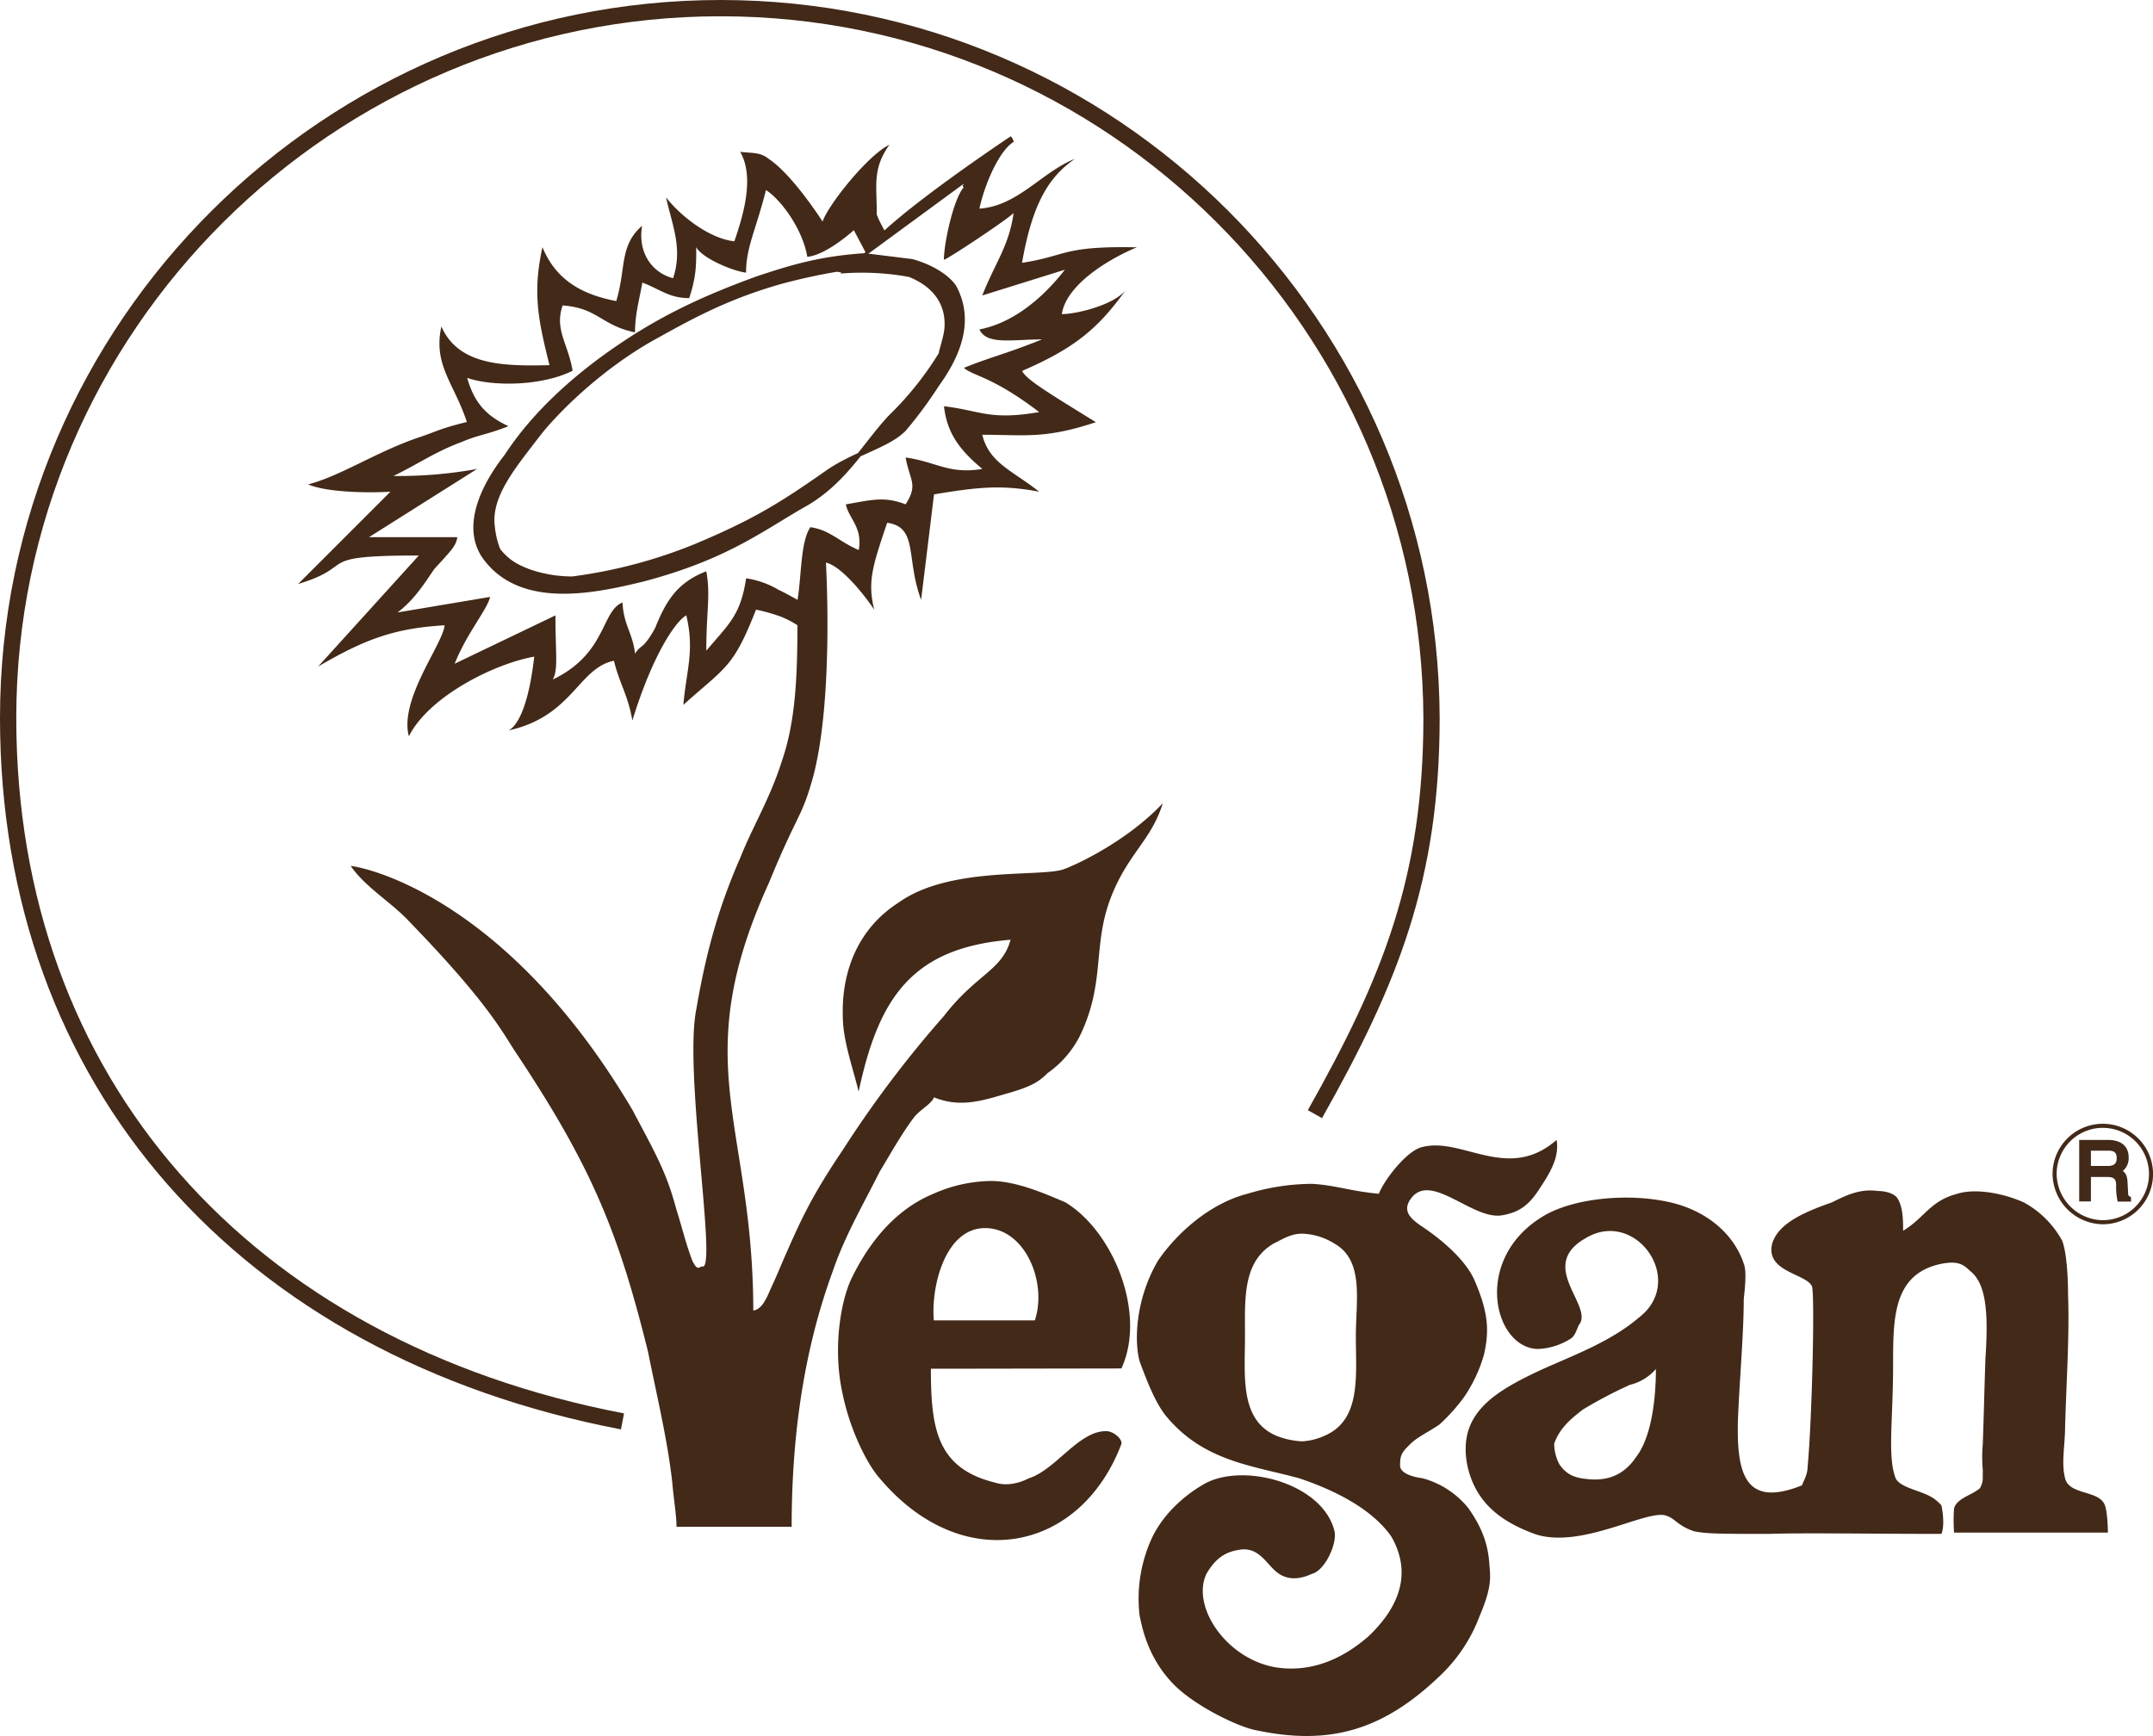
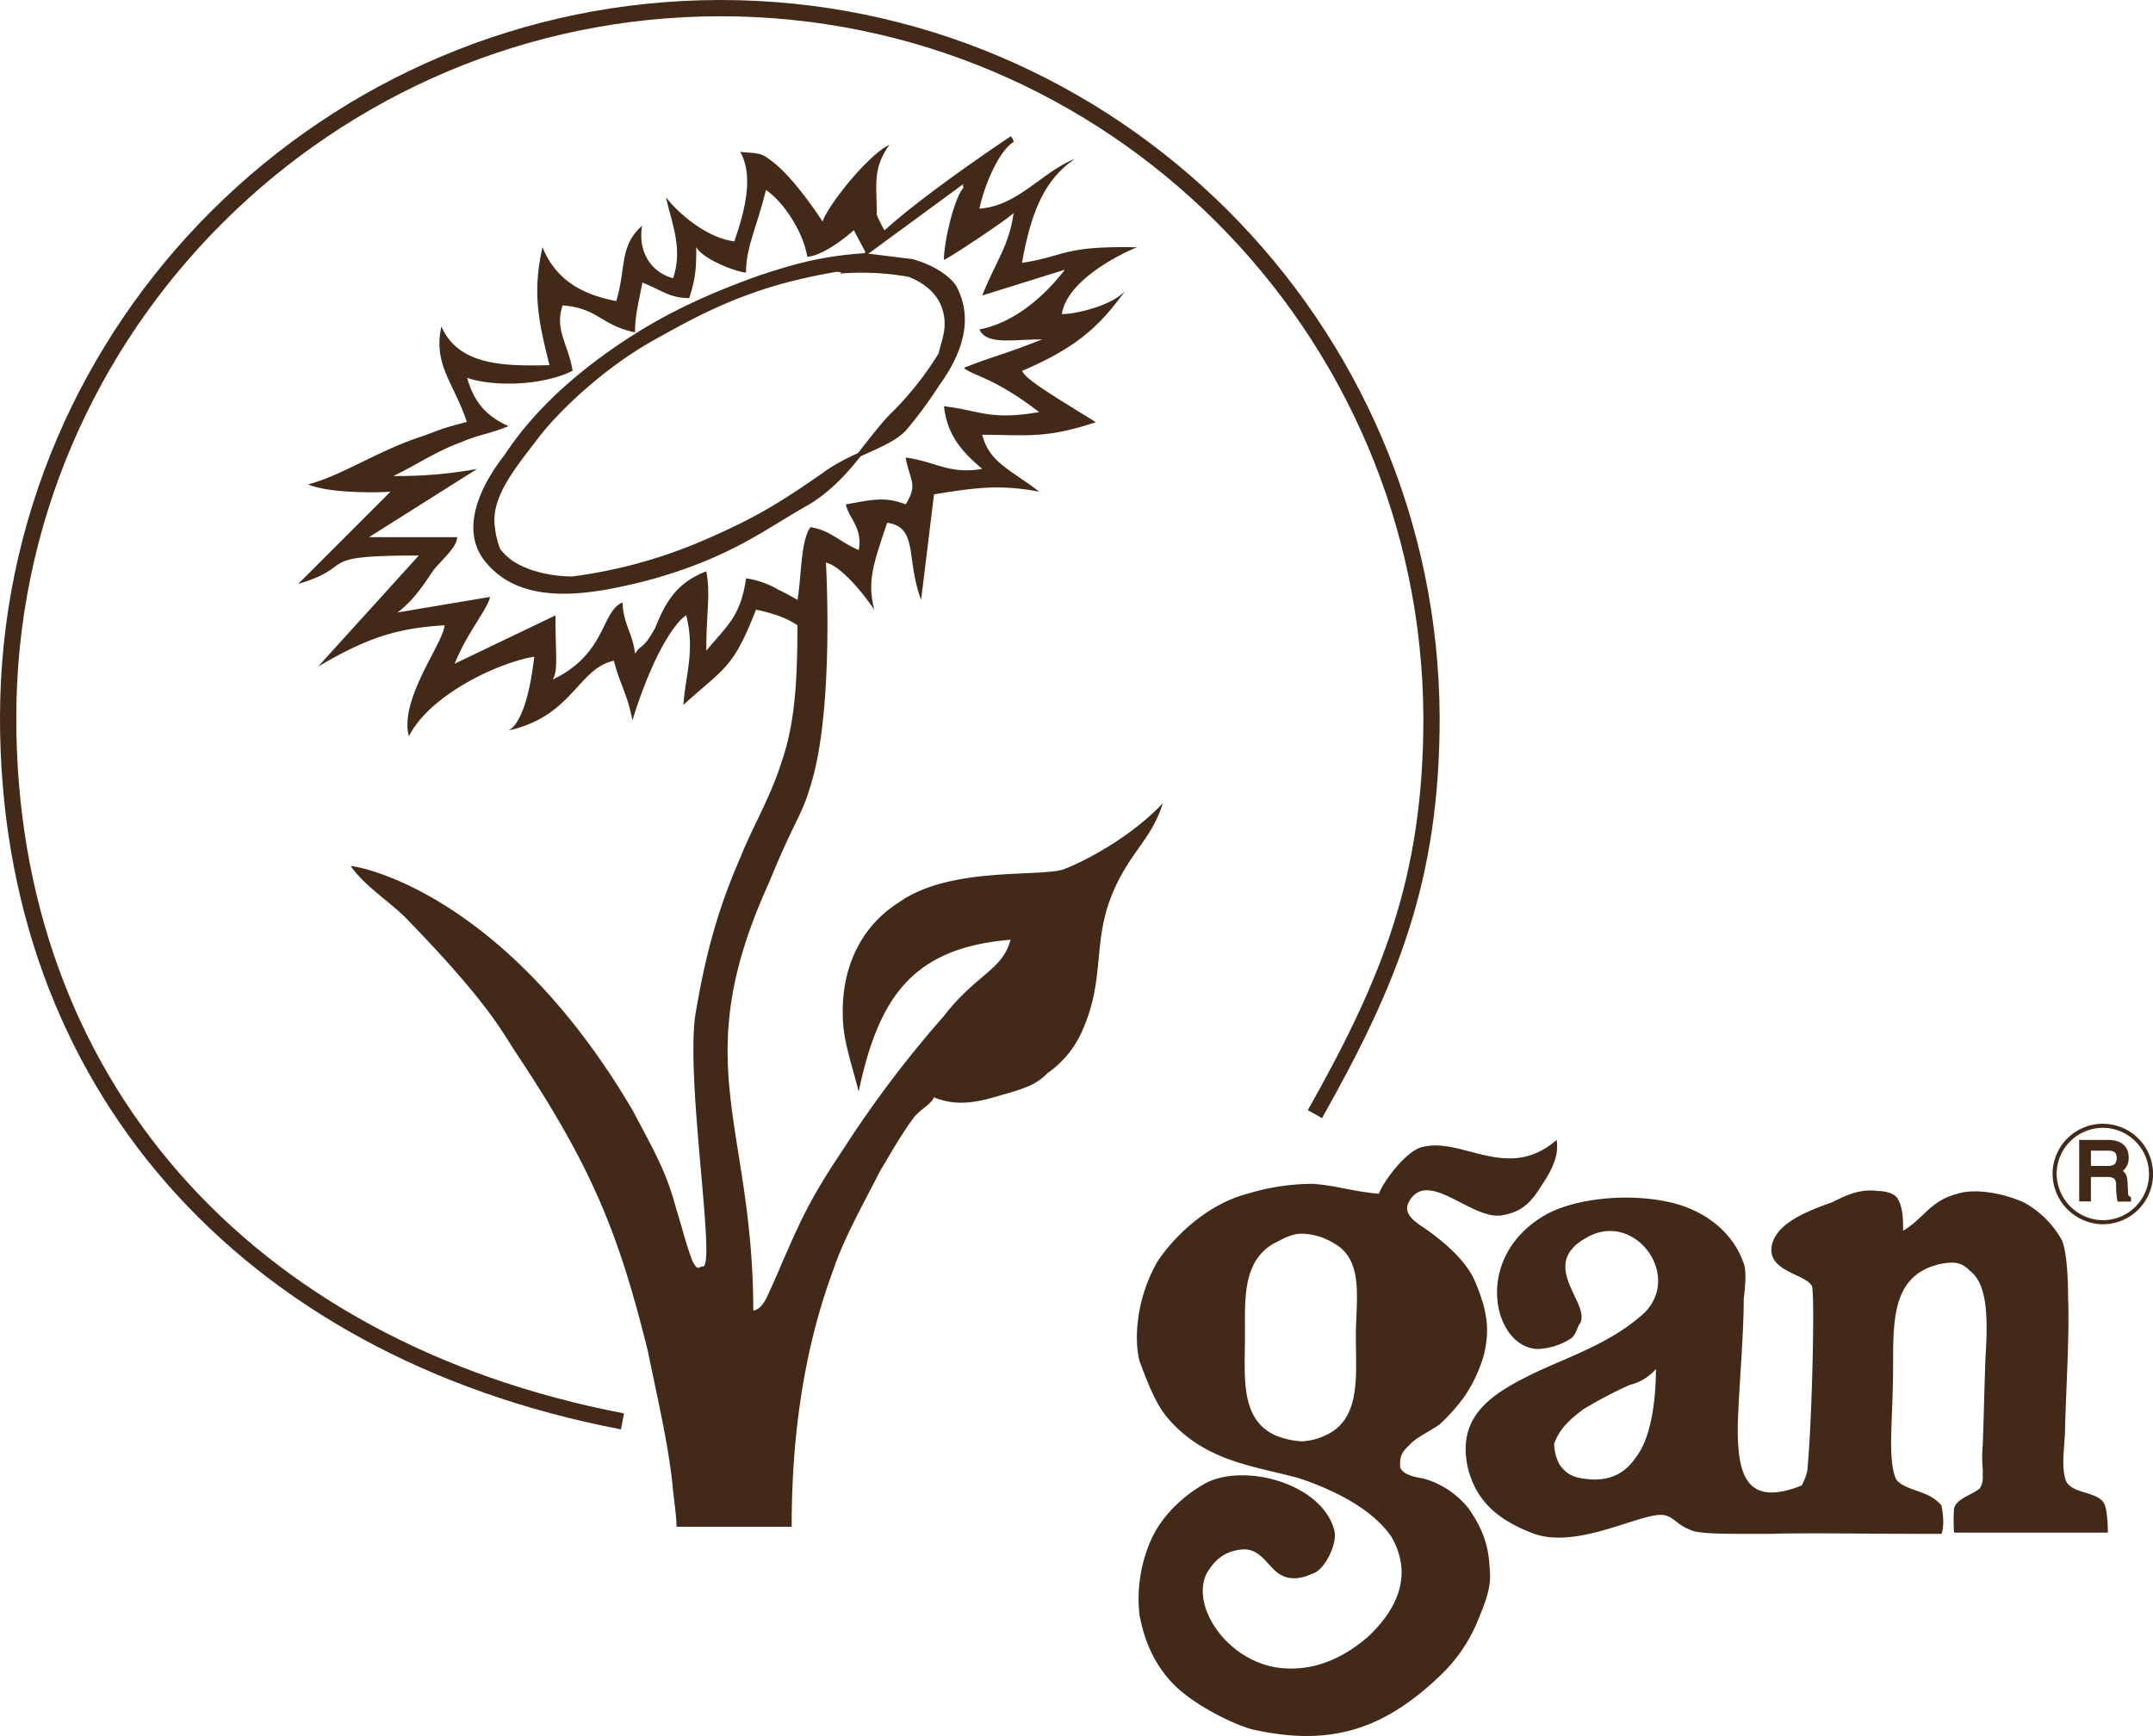
<svg xmlns="http://www.w3.org/2000/svg" viewBox="0 0 529.18 426.68" data-name="Layer 1" id="e98f1c71-f24b-4d89-8a86-64a9557927bb">
  <defs>
    <style>
      .aeabaf98-6ca7-4a16-b4f7-0c13a670fb3a, .bd0624b1-ebe0-4cf9-bb9f-293f333f3eb9 {
        fill: #422918;
      }

      .bd0624b1-ebe0-4cf9-bb9f-293f333f3eb9, .ed3ab3e3-57fc-4a8a-920a-bb79b937a5eb, .ef6c2aa6-1f17-4b3f-a027-73702191b8d9 {
        stroke: #422918;
        stroke-miterlimit: 10;
      }

      .aeabaf98-6ca7-4a16-b4f7-0c13a670fb3a, .bd0624b1-ebe0-4cf9-bb9f-293f333f3eb9, .ed3ab3e3-57fc-4a8a-920a-bb79b937a5eb, .ef6c2aa6-1f17-4b3f-a027-73702191b8d9 {
        fill-rule: evenodd;
      }

      .ed3ab3e3-57fc-4a8a-920a-bb79b937a5eb, .ef6c2aa6-1f17-4b3f-a027-73702191b8d9 {
        fill: none;
      }

      .ed3ab3e3-57fc-4a8a-920a-bb79b937a5eb {
        stroke-width: 4px;
      }
    </style>
  </defs>
  <title>vegan_logo</title>
  <g>
    <path d="M522.56,293.1l-.14-2.52c-.08-2-.87-2.38-1.66-2.67a3.57,3.57,0,0,0,1.94-3.38c0-3-2.3-3.82-4.6-3.82h-6.56v14.11h1.88v-6h4.68c2.23,0,2.52,1.36,2.52,2.52a16.53,16.53,0,0,0,.28,3.52h2.38v-.28C522.63,294.18,522.56,293.89,522.56,293.1Zm-4.68-6h-4.46v-4.75h4.75c1,0,2.59.14,2.59,2.3S519.25,287.12,517.88,287.12Z" class="bd0624b1-ebe0-4cf9-bb9f-293f333f3eb9" />
    <path d="M378.78,336.73c7.63-3.46,17-6.84,24-12.82,11.88-9.07-.72-26.93-13-19.58-11.88,6.69,1.37,16.13-1.44,21-.64.65-1,3.1-2.44,3.82a16.06,16.06,0,0,1-8,2.45c-10.87-.36-16.12-22.4,1.73-32.84,7.35-4.24,20.67-5.61,31.11-3.16,8.78,2.08,15.4,7.7,17.85,15,.72,1.73.36,5.62,0,8.72,0,8.78-1.08,20.3-1.44,30.09-.29,12.89,1.8,21.31,15.77,15.7,0-.36,1.37-2.45,1.37-4.54,1.08-11.52,1.8-41.9,1.08-44.35-1.37-3.17-11.52-3.53-9.79-10.51,1.36-4.54,6.62-7.35,14.68-10.15,2.81-1.37,6.63-3.46,11.16-2.81,1.44,0,3.89.36,4.9,1.73,1.44,2.16,1.44,5.61,1.44,8.06,5.26-3.17,6.62-7.34,13.25-9.07,4.17-1.37,10.87-.36,16.41,2.09a23.66,23.66,0,0,1,9.44,9.43c1.08,2.81,1.44,8.78,1.44,13.32.36,9.79-.36,20.23-.72,32.11,0,4.9-1,9.14,0,13,1.08,4.18,8.42,2.81,9.79,6.62.72,2.09.72,6.7.72,6.7h-37.8a39.23,39.23,0,0,1,0-6c.72-2.44,4.25-3.16,6.33-4.89a4.92,4.92,0,0,0,.72-2.45v-2.09a36.14,36.14,0,0,1,0-6.26c.29-8.07.29-10.15.65-21,.72-10.8.36-18.5-3.81-21.67-1.73-1.73-3.17-2.45-7-1.73-11.88,2.45-11.88,13.25-11.88,24.84,0,13.61-1.44,22.68.65,27.94,1.08,2.09,5.26,2.81,8.06,4.18a9.85,9.85,0,0,1,3.17,2.44s1,4.54,0,7c-17.85,0-33.55-.29-42.33,0-11.88,0-15.34,0-18.51-.65-4.17-1.44-4.53-3.17-7-3.89-4.9-1.37-21,8.43-32.19,4.54-8.35-3.1-14.32-7.63-16.41-16.42C358,347.74,366.9,342.27,378.78,336.73ZM383.31,360c1.51,2.16,3.31,3.24,6.48,3.53,4,.51,8.79-.07,12.31-5.33,3.82-4.89,4.9-14.32,4.9-21.67a12.3,12.3,0,0,1-6.41,3.89A107.73,107.73,0,0,0,389,346.52c-2.16,1.73-5.53,4.11-7,8.36A11,11,0,0,0,383.31,360Z" class="aeabaf98-6ca7-4a16-b4f7-0c13a670fb3a" />
    <path d="M153,349.4C60,331.54,2,265.88,2,176.46,2,80.26,81,2,177.1,2S351.49,80.26,351.85,176.46c0,39.45-10.15,64.58-28.66,97.41" class="ed3ab3e3-57fc-4a8a-920a-bb79b937a5eb" />
    <path d="M287.19,348.68h-.07c-2.81-3.1-4.9-8.35-7-14-1.37-4.89-1.08-15.33,4.53-24.84,4.54-6.62,12.6-14,22-16.41A55.58,55.58,0,0,1,322.47,291c5.91.36,9.07,1.73,16.42,2.45,1.37-3.46,7-10.8,10.8-11.52,9.79-2.45,21,8.71,32.9-1.73.65,3.81-1.08,7.34-3.89,11.52-2.8,4.53-5.25,6.26-9.43,7-7.34,1.37-17.85-11.16-22.68-3.81-1.8,2.73,0,4.53,2.45,6.26,4.82,3.17,10.8,8.06,13.25,13.25,3.53,8.06,3.81,12.6,2.45,18.57a35.81,35.81,0,0,1-4.9,10.44,46.1,46.1,0,0,1-6,6.7c-2.44,1.73-5.54,3.1-7.27,4.9-2.16,2.08-2.45,2.8-2.45,5.25,0,1.73,2.74,2.74,5.55,3.1a21.69,21.69,0,0,1,11.23,7.34c3.46,4.9,4.9,9.07,5.18,14,.36,3.53.36,6-2.44,12.6a39,39,0,0,1-9.08,14c-14.32,14-27.57,17.85-45.79,14-4.17-.72-15.33-6-20.59-11.59-6.7-7-7.7-15.34-8.06-16.42a35.59,35.59,0,0,1,3.16-19.58c3.1-6.27,8.72-10.8,13.25-13.25,9.79-4.9,28.66.36,31.47,11.88.72,3.17-2.45,9.79-5.55,10.51-1.44.65-4.89,2.09-8.06,0-2.81-1.8-4.54-6.34-9.07-6-3.53.36-6.34,1.73-8.79,6-3.81,8,4.9,21,17.14,23,9.07,1.37,16.77-2.45,22.75-7.7,7.34-7,10.8-15.34,5.54-24.48-4.89-7-14.32-11.52-22.68-14.33-11.52-3.1-23.11-4.18-32.18-14.69ZM306,328.45c0,9.79-1.36,20.59,7.71,24.48A19.83,19.83,0,0,0,320,354.3a15.31,15.31,0,0,0,5.55-1.37c9.07-3.89,7.7-14.69,7.7-24.48,0-8.79,2.09-18.58-5.25-22.75a15.83,15.83,0,0,0-8-2.45c-2.8,0-4.89,1.44-7,2.45C305.34,310.23,306,319.38,306,328.45Z" class="aeabaf98-6ca7-4a16-b4f7-0c13a670fb3a" />
-     <path d="M239.17,336.44H228.8c0,14.69,1.44,24.48,15.77,28,3.09,1,6.26,0,8.35-1.08,6.7-2.09,12.6-12.24,19.51-11.52,1.73.36,3.53,2.09,3.17,3.17-10.08,26.56-39.1,32.47-59.4,8.35-3.1-3.46-7.27-11.88-9.07-20.59-2.45-10.88-.65-22.4,2.09-28.37,4.89-10.08,11.59-17.43,20.3-21a35.81,35.81,0,0,1,14-3.1c6.62,0,14,3.46,18.21,5.18,11.81,7,20.16,27.29,13.9,40.9Zm15.19-11.88c3.1-9.43-2.45-22.68-12.24-22.68s-13.32,14.33-12.6,22.68h24.84Z" class="aeabaf98-6ca7-4a16-b4f7-0c13a670fb3a" />
    <path d="M218.79,102.51c-6.55,7.06-10.8,15.34-20.23,21.1C187.4,129.87,179,136.93,158,142.47c-11.59,2.81-29,6.63-38.16-4.53-6.26-7.35-1.72-17.79,4.61-25.85,6.63-10.15,17.14-20.31,32.11-29.74,8.43-5.25,17.14-9.43,29.74-14,8.42-2.8,15.41-4.89,26.21-5.61l11.66,1.44c4.9,1.37,8.64,3.81,10.37,6.26,3.82,7,2.45,15-4.18,24.12a103.76,103.76,0,0,1-8.13,11c-4,4.1-12.46,5.9-19.3,10.8-11.88,8.35-18.5,12.16-31.82,17.78a121.68,121.68,0,0,1-30.39,8.06,32.69,32.69,0,0,1-10.51-1.72c-2.81-1.08-5.25-2.16-7.7-5.26a21,21,0,0,1-1.37-5.62c-1.08-7.7,5.26-15,11.16-22.75,4.9-6.26,15.41-16.41,27.65-23.4,9.43-5.25,18.14-10.15,31.46-14a141.64,141.64,0,0,1,14.33-3.16l2.09.36a65.7,65.7,0,0,1,15.69.93c5.84,2.31,9.29,6.55,9.15,12.39,0,2.44-1.44,6.26-1.44,7A79.06,79.06,0,0,1,218.79,102.51Z" class="bd0624b1-ebe0-4cf9-bb9f-293f333f3eb9" />
    <path d="M505,288.2a11.85,11.85,0,1,1,11.81,12.24A12,12,0,0,1,505,288.2" class="ef6c2aa6-1f17-4b3f-a027-73702191b8d9" />
  </g>
  <path d="M261,213.82c-6.62,1.73-27.93-.72-40.17,8.07-9.79,6.26-14,16.7-13.68,27.86,0,6,2.45,12.6,3.89,18.58C215.91,245.58,223.9,233,248.38,231c-2.08,7.63-8.35,8.35-16.41,18.79a271.88,271.88,0,0,0-24.84,32.91c-8,11.88-10.44,17.49-15,27.93,0,0-1,2.45-2.45,5.62-1,2.09-2.09,5.54-4.53,5.9C185.1,276,168.68,261.63,189,217c7-17.13,8-15.77,10.8-25.85C205,171.92,203,138.3,203,138.3c3.53.72,9.07,7.34,11.88,11.59-1.73-7-.36-10.87,3.17-21.39,7.7,1.08,4.54,8.79,8.35,18.94l3.17-25.92c10.51-1.73,16.42-2.45,25.85-.65-6.63-5.25-12.24-7-14-14,10.51,0,15.41,1.08,27.94-3.09-12.53-7.71-17.07-10.52-18.15-12.6,13-5.62,18.87-10.52,25.78-20.31-2.45,3.89-12.17,6.34-16,6.34,1.08-7.35,11.81-13.68,18.44-16.42-18.44-.36-17.07,2.09-28.23,3.82,2.45-14,6.27-20.95,13-25.56-8.06,3.17-14,11.59-23.47,12.24,1.08-5.19,4.54-14,8.42-16.42a2.55,2.55,0,0,0-.72-1.37s-21.06,14-31,23.11l0,0h-.06l0,0c-.78-1.43-2.13-4-1.87-4.24,0-7-1.08-10.87,3.1-16.78-5.19,2.45-15,14.69-16.42,18.87,0,0-7.34-11.52-13.25-15.41-2.08-1.73-4.24-1.37-7-1.73,3.46,6,1,15-1.44,22-6.26-.72-13.25-6.26-16.78-10.8,1.44,6.63,4.18,12.53,1.73,19.87-5.18-1.36-8.71-6.26-7.63-12.88-5.62,4.89-3.89,10.44-6.34,18.5-9.07-1.73-15-5.62-18.14-13.25-2.45,11.16-1.08,17.79,1.73,29-11.52.29-22.39,0-26.57-9.51-2.09,9.51,3.17,14,6.26,23.48-7,1.72-7.63,2.44-11.88,3.81C92.5,111.08,83.72,117,75.73,119.07c4.89,2.09,15.69,2.09,20.23,1.8L73.28,143.55c15-4.53,3.1-7,29.66-7L78.18,163.86c11.88-7,19.22-9.44,31.1-10.16-.36,4.54-11.23,18.22-8.78,27.29,4.89-9.79,21-17.85,30.81-19.58-1.44,12.6-4.25,17.13-6.33,18.14,15.76-3.45,17.13-15.33,25.92-17.13,1.36,5.61,3.45,8.42,4.53,14.68,5.19-16.77,10.8-24.48,13.25-25.84,2.09,8.71,0,13.6-.72,22,10.51-9.43,12.24-9.07,17.86-23.4a44.07,44.07,0,0,1,5.32,1.44A21,21,0,0,1,196,153.7c0,14.33-.72,24.48-3.89,33.56-2.74,8.78-7.34,16.41-10.08,23.4-5.26,12-8.42,23-10.87,37.36-3.17,15.41,5.25,64.66,1.44,63.29-.72,0-1.08,1.37-2.45-1.44-1.8-4.89-2.16-7-3.89-12.53-2.45-9.14-4.89-13.32-10.8-24.48-30.09-51-64-59.4-69.26-60,3.53,5.18,10.15,9.07,14.33,13.6,18.93,19.52,22.75,26.86,25.92,31.76,18.86,28.29,25.48,44.35,32.83,74.08,2.09,10.52,4.89,22,6,32.55.29,3.45,1,7.7,1,10.44h28.3c0-21.67,2.81-43,10.15-62.93,2.81-8.35,7.7-16.78,11.52-24.41,2.16-3.53,5.26-9.14,8.42-13.32,1.73-2.09,4.18-3.17,4.9-4.89,6,2.44,11.16,1.08,17.14-.72,6.26-1.73,8.35-2.81,10.8-5.26a24.81,24.81,0,0,0,8.06-9.43c6.26-13.25,2.81-22,7.63-34.13,4.18-10.51,9.79-13.68,12.6-22.75C276.61,207.2,263.43,213.1,261,213.82Zm-69.91-69a22.44,22.44,0,0,0-7.7-2.67c-1.37,9.08-4.18,11.16-9.79,17.79,0-9.79,1.08-13.61,0-19.51-7,2.73-9.8,7-12.6,14-3.1,5.55-3.46,3.82-4.9,6.27-.65-5.26-2.81-7-3.1-12.6-5.25,2.09-3.88,12.6-17.13,18.93,1.37-2.44.65-6.33.65-15.76l-24.77,11.88c3.09-7.71,8-13.25,8.71-16.42l-22.75,3.82c4.61-3.46,7.34-8.36,9.14-10.8,4.18-4.54,5.26-5.62,5.55-7.71H90.7l26.57-16.77A107.13,107.13,0,0,1,96.68,117c5.9-2.8,10.15-5.9,16.78-8.35,4.17-1.8,6.26-1.8,11.52-3.89-5.26-2.44-8.36-5.54-10.16-11.88C120.8,95,133,95,140.74,91.14c-1.08-6.63-4.53-10.16-2.44-16.06,8.71.65,9.43,4.9,17.78,6.62,0-4.53,1.08-8.06,1.8-12.24,4.54,1.73,6.62,3.82,11.52,3.82,1.73-5.26,1.73-8,1.73-12.53,1.44,2.74,9.07,5.91,12.24,6.27,0-6.27,2.45-10.52,4.89-20.31,3.82,2.45,9.08,9.79,10.16,16.42,4.75-.43,11.44-6.55,11.44-6.55l2.79,5.26V62a2.16,2.16,0,0,0-.27,1.14l24.34-17.86c.65,0-.58.07.14.79C234.42,48.8,232,59.67,232,63.85c.72,0,16.41-10.44,17.13-11.52-1.08,8.06-4.53,12.24-7.7,20.3l20.3-6.33c-4.89,6.33-12.24,13-21,14.68,1.8,3.89,8.06,2.45,15.41,2.45-9.79,3.89-12.24,4.18-19.23,7,2.45,2.08,7,2.08,18.51,10.87-12.24,2.09-14.33-.36-23.4-1.44.72,6.33,3.53,10.51,9.43,15.41-8.35,1.36-11.16-1.73-18.86-2.81,1,5.61,3.16,6.62,0,11.52-5.26-2.09-8.79-1-14.69,0,.72,3.53,4.17,5.61,3.17,11.23-4.9-2.09-7-4.9-11.88-5.62-2.45,3.53-2.16,11.88-3.17,17.86C194.46,146.58,192.8,145.64,191.07,144.85Z" class="aeabaf98-6ca7-4a16-b4f7-0c13a670fb3a" />
</svg>